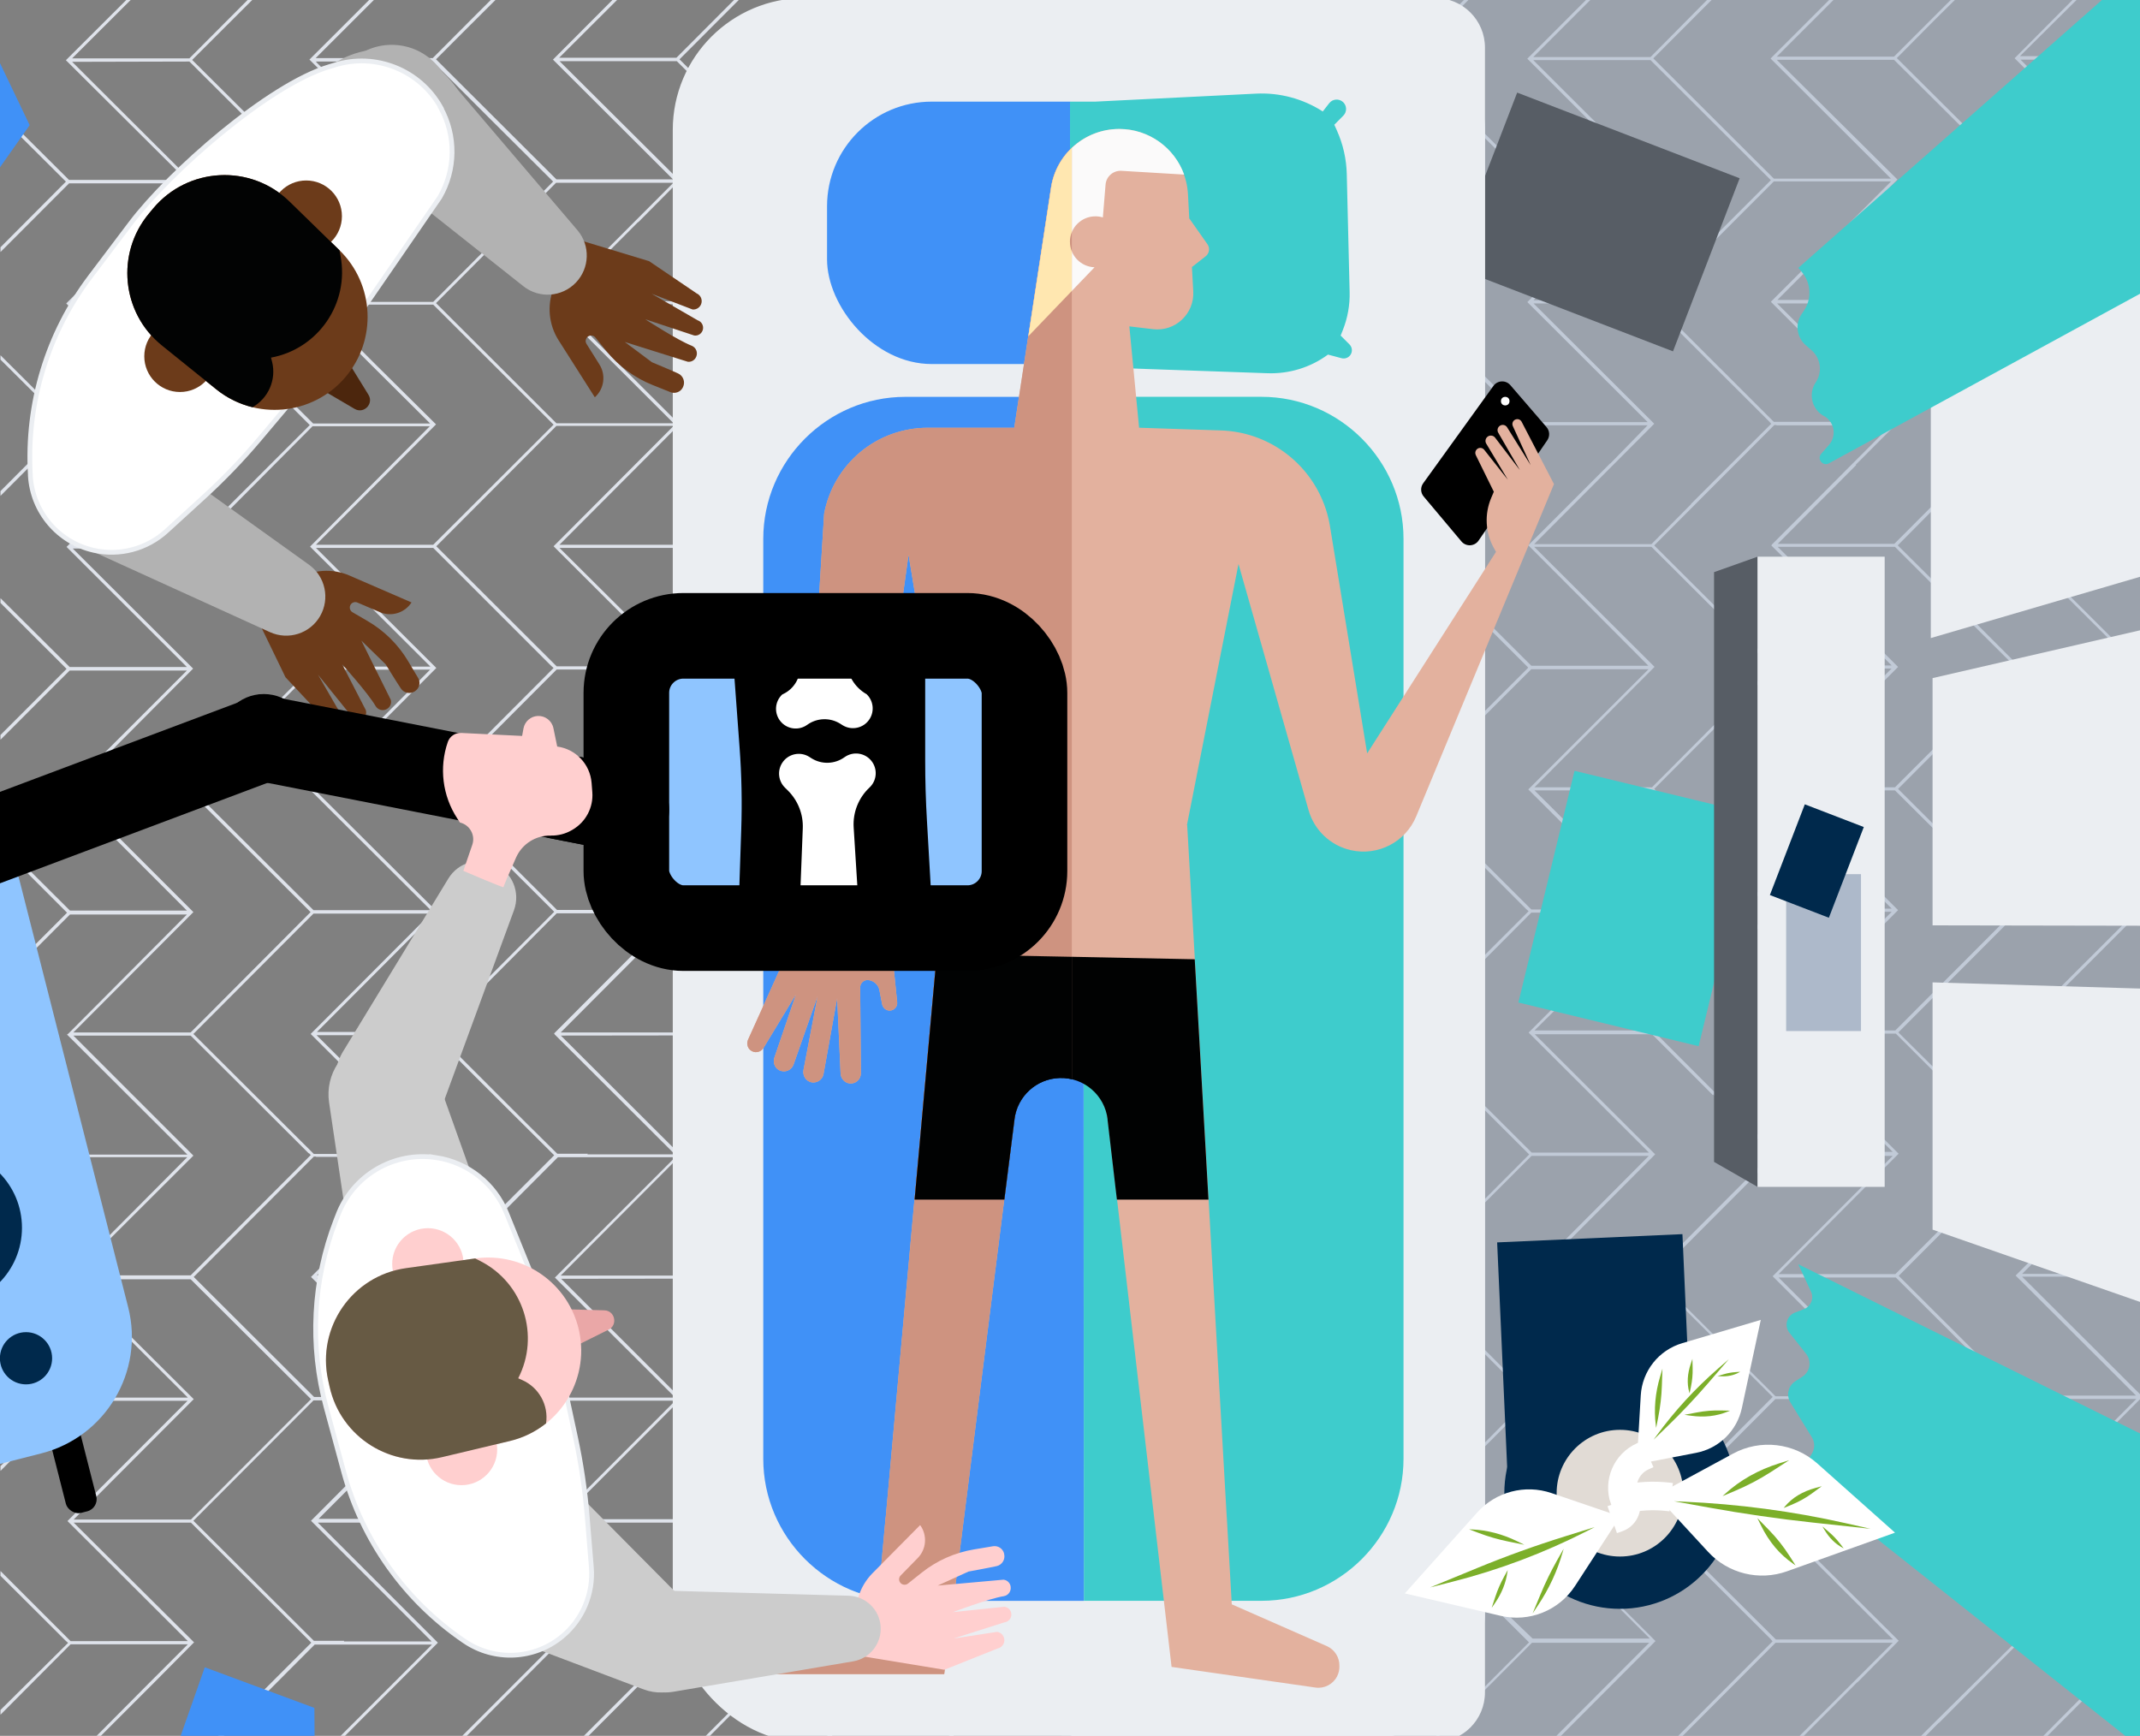
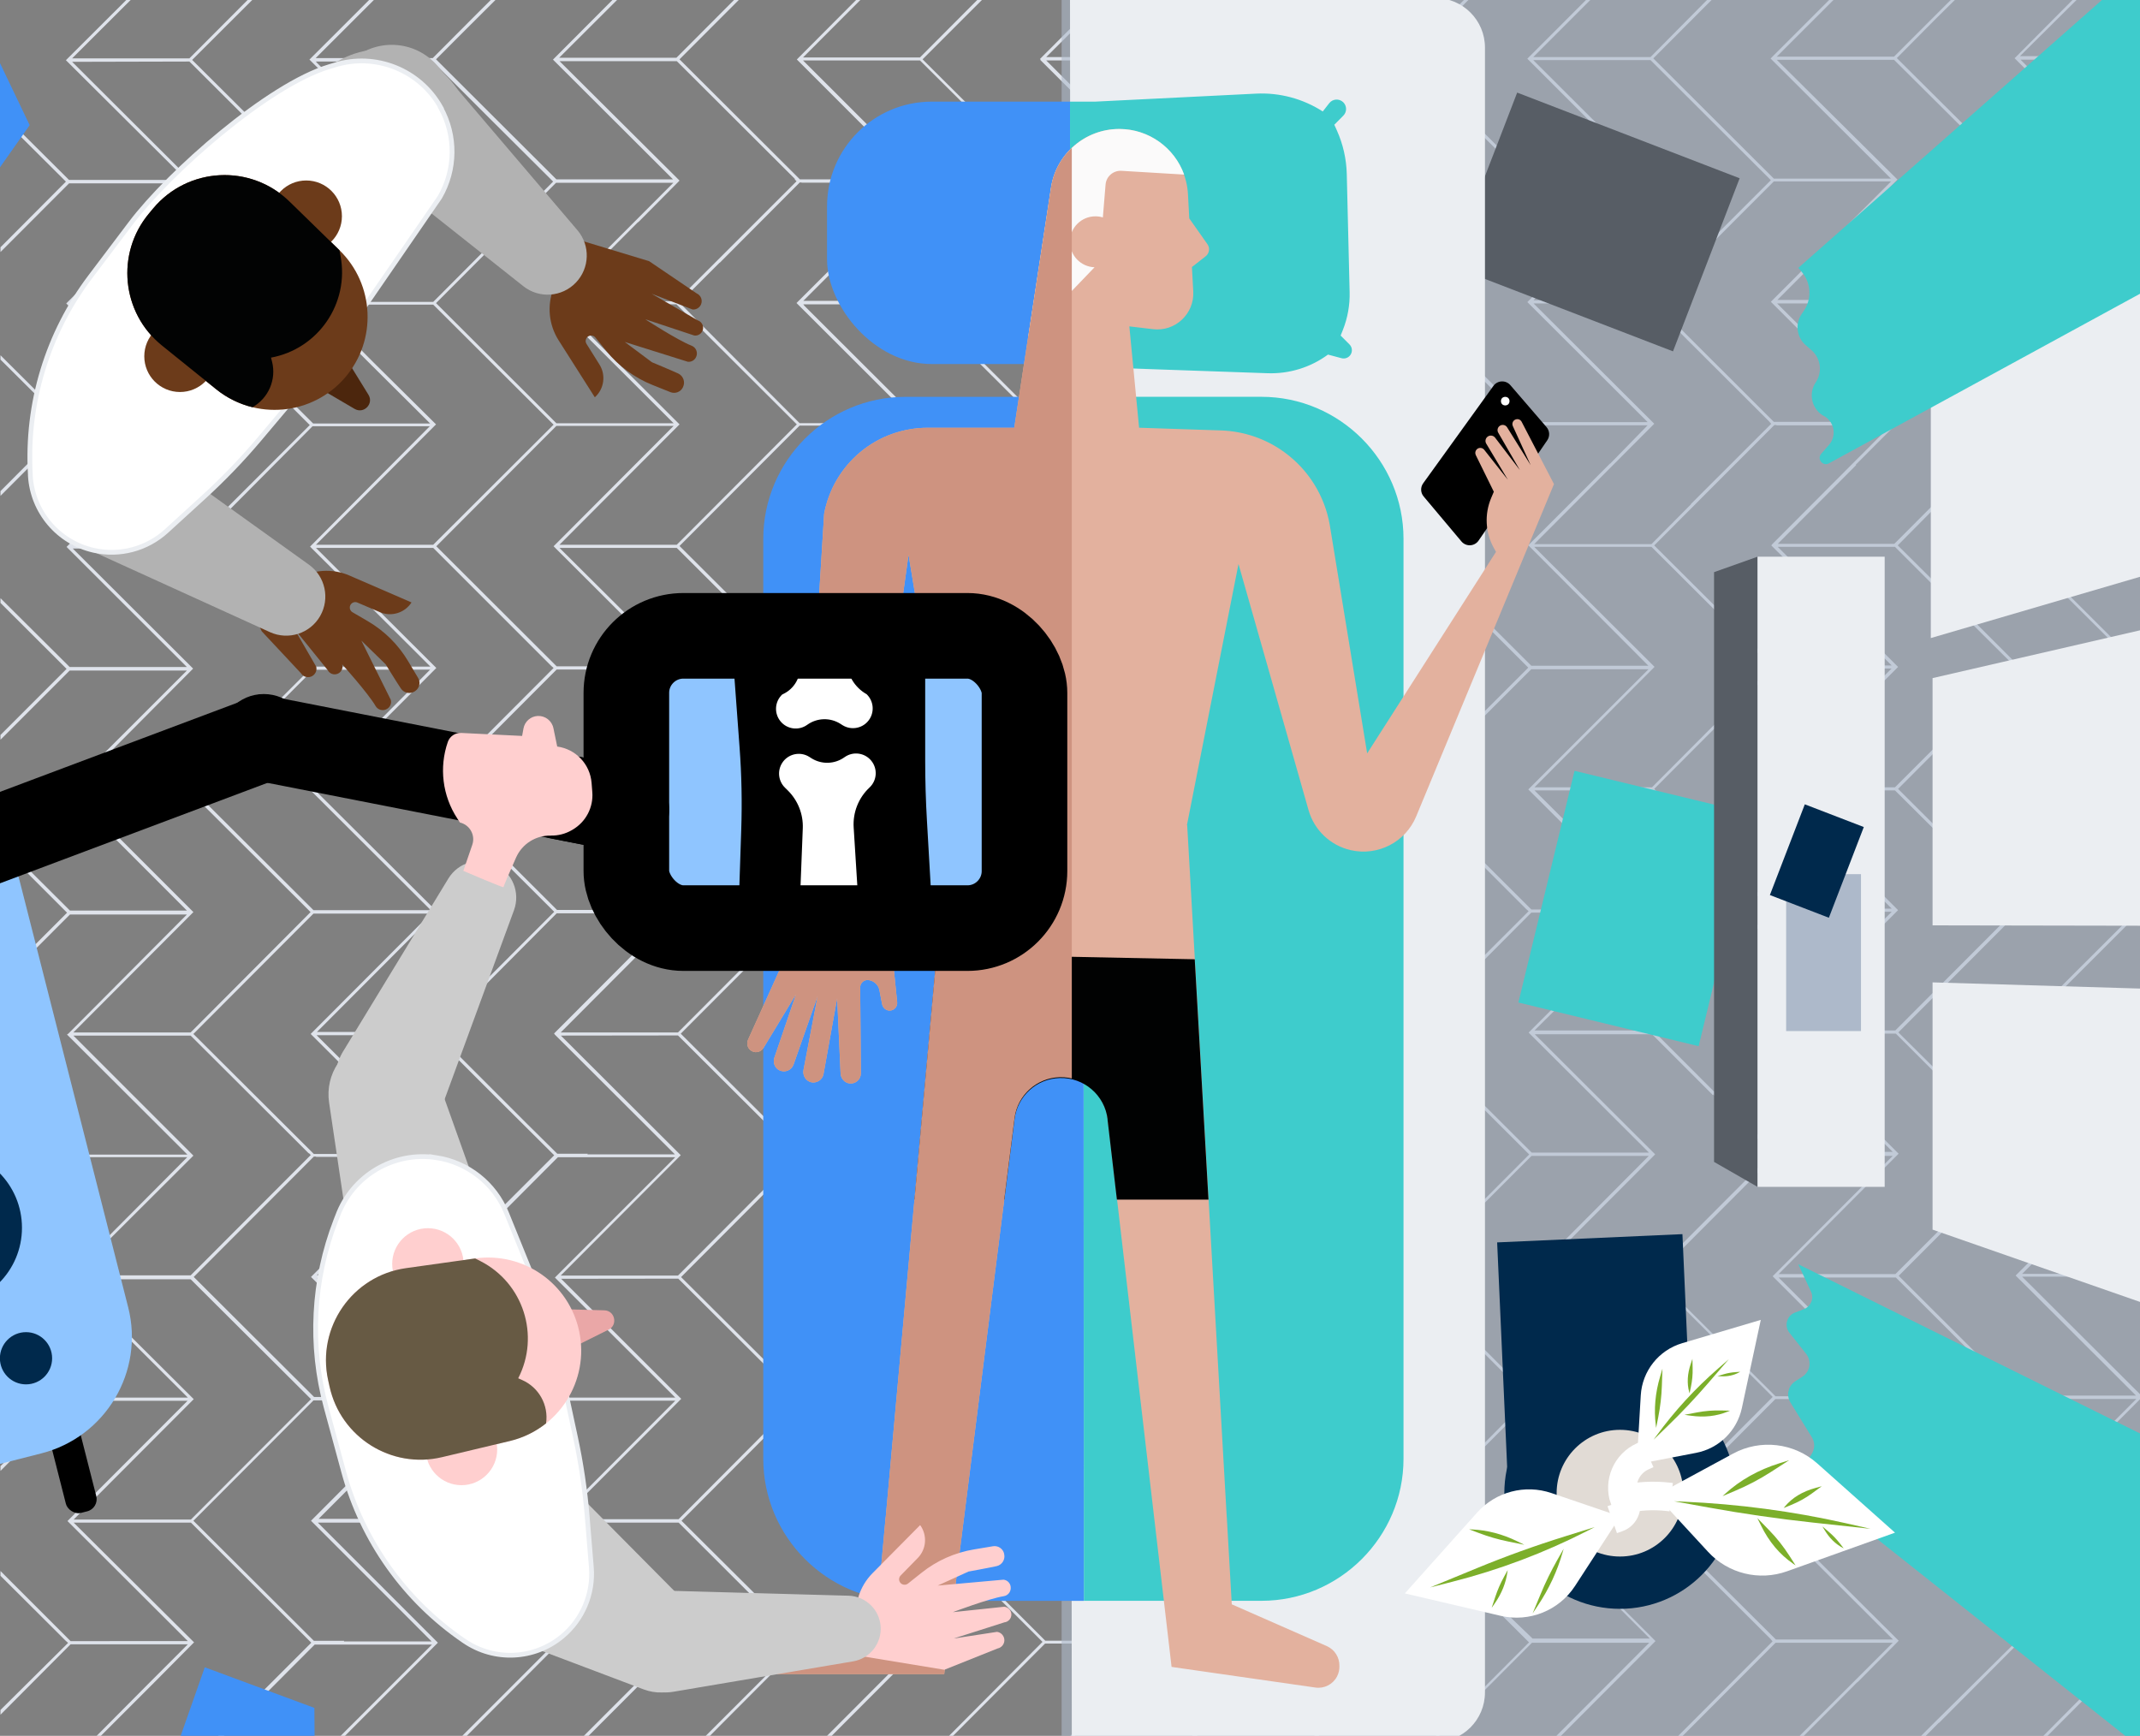
<svg xmlns="http://www.w3.org/2000/svg" viewBox="0 0 450 365">
  <rect x="0" y="0" width="450" height="365" fill="#808080" stroke="none" />
  <defs>
    <clipPath id="clippath">
      <polygon points="406.38 142.59 406.38 192.56 511.37 191.02 511.37 118.4 406.38 142.59" style="fill:none;" />
    </clipPath>
    <clipPath id="clippath-1">
      <polygon points="406.38 206.57 406.38 258.56 511.34 295.14 511.37 209.7 406.38 206.57" style="fill:none;" />
    </clipPath>
    <clipPath id="clippath-2">
      <polygon points="406.01 82.18 406.01 134.17 511.37 103.31 511.34 19.91 406.01 82.18" style="fill:none;" />
    </clipPath>
    <clipPath id="clippath-3">
      <polyline points="225.38 -.54 225.38 357.54 155.25 357.54 155.25 -.54" style="fill:none;" />
    </clipPath>
  </defs>
  <g style="isolation:isolate;">
    <g id="Layer_1">
      <path d="M21.24,397l-.07,.13h18.33l-25.11,25.13,4,4h1l-3.52-3.52h24.61l3.52,3.5h1l-3.91-3.91,25.22-25.33h24.69l-25.28,25.33,3.92,3.91h.91l-3.55-3.52h24.62l3.59,3.58h1l-4-4,25.24-25.3h24.66l-25.24,25.32,4,4h1l-3.65-3.65h24.59l3.66,3.65h1l-4.05-4,25.18-25.32h24.65l-25.25,25.33,4,4h1l-3.72-3.72h24.72l3.72,3.72h1l-4-4,25.15-25.33h24.66l-8,8-17.22,17.22,4.11,4.11h1l-3.78-3.78h24.65l3.79,3.78h1l-4.18-4.18,8.35-8.41,16.75-16.86h6.07l.32-.65h-6.39l-25.3-25.23,25.3-25.32h24.6l-25.24,25.32,13.11,13.11,.33-.65-12.14-12.14h18.2l.33-.65h-18.53l25.25-25.31-25.31-25.25h24.66l12.74,12.78h0l12.53,12.46-25.25,25.31h-6.07l-.32,.65h6.39l25.31,25.18-25.2,25.31h-24.66l25.27-25.31-13.11-13.11-.32,.65,12.13,12.14h-18.2l-.33,.65h18.53l-25.05,25.11-.13,.13,4.17,4.18h1l-3.72-3.65-.13-.13h24.66l3.85,3.84h.91l-4.26-4.17,25.24-25.31h24.66l-25.27,25.18,4.24,4.24h1l-3.91-3.85h24.65l3.92,3.91h1l-4.24-4.24,25.24-25.31h24.66l-25.31,25.18,4.3,4.31h1l-4-3.91h24.62l4,4h.91l-4.3-4.3,25.24-25.31h24.66l-25.24,25.18,4.37,4.3h.91l-4-4h24.65l.39,.4v-1.5l-.39,.39h-24.65l25-25.12v-.37l-25-24.92h0l-.13-.13h24.65l.46,.45v-1.56l-.46,.45h-24.58l25.11-25.17v-.27l-13-13-12.13-12.13h24.59l.52,.52v-1.76l-.52,.52h-24.57l25.18-25.24v-.13l-25.25-25.18h24.66l.59,.58v-1.76l-.59,.59h-24.66l16.57-16.57,8.41-8.48,.27-.26h0l-25.31-25.25h24.65l.66,.66v-1h0v-1l-.66,.65h-24.65l25.24-25.21-25.4-25.18,24.66-.06,.72,.71v-.87l-.06-.06,.06-.07v-1l-.72,.72h-24.66l25.25-25.31-.07-.07h0l-25.29-25.21h24.66l.85,.85v-1l-.2-.2,.2-.19v-.92l-.78,.85h-24.62l25.2-25.34-25.31-25.24h24.66l.85,.85v-1l-.26-.26,.26-.27v-1l-.91,.91h-24.66l25.31-25.31-25.14-25.07-.13-.13h24.66l.91,.92v-1l-.33-.33,.33-.32v-1l-1,1h-24.68l15.92-15.8h-.91l-16,16.11-.13,.13,25.24,25.24h-24.7l-12.79-12.81-12.52-12.46,8.35-8.42,7.89-7.79h-.91l-7.57,7.56-8.35,8.35h-24.66l15.92-15.91h-.91l-16.31,16.3,25.31,25.25h-24.63l-25.34-25.28,16.34-16.37h-1l-15.93,16.1h-24.66l16-16h-.92l-16.32,16.34,25.25,25.24h-24.66l-12.85-12.78v-.07l-12.46-12.39,16.31-16.34h-.91l-7.64,7.6-8.35,8.4h-24.65l16-16h-.91l-16.3,16.34,13.17,13.11-.06,.07,12.07,12.06h-24.56l-25.31-25.24,16.31-16.34h-1l-16,16h-24.62l16.05-16h-1l-16.36,16.4,.13,.13-.06,.07,25.18,25.11h-24.59l-25.35-25.24,16.47-16.47h-1l-16.02,16.08h-24.59l16.04-16.08h-.9l-16.44,16.5,13.11,13.11,12.13,12.1h-24.6l-25.31-25.24,16.44-16.47h-1l-16.09,16.14h-24.66l16.18-16.14h-1l-16.35,16.4h0l-.13,.13,25.24,25.18h-24.52l-25.31-25.24,5.8-5.81,10.7-10.66h-1l-7.87,7.86h0l-8.32,8.35h-24.62L82.62-4h-1l-16.55,16.53,25.31,25.25h-24.66L40.41,12.6,57.05-4h-1L39.83,12.27H15.17L31.48-4h-.92L13.86,12.66l25.31,25.18H14.52L.1,23.49v1l13.76,13.7L.1,52v1l14.42-14.44h24.65L13.93,63.81l25.31,25.24-24.66,.07L.1,74.7v.91l13.37,13.31,.46,.46L.1,103.27v1l14.48-14.5h24.66l-8,8-17.24,17.23,25.3,25.26H14.65L.1,125.78v1l13.9,13.87L.1,154.55v1l14.55-14.55h24.65l-25.24,25.22,13.11,13.11,12.13,12.14H14.71L.1,176.92v1l14,14L.1,205.92v1l14.61-14.62h24.59l-25,25.12h-.07l-.13,.13,25.31,25.24H14.71l-12.78-12.79-1.83-1.87v.87l1.5,1.5,12.52,12.5L.1,257v1l14.61-14.67h24.66l-25.18,25.31,25.31,25.24H14.84L.1,279.27v.91l14.09,14L.1,308.3v1l14.68-14.75h24.66l-25.25,25.29,25.31,25.25H14.84L.1,330.35v1l13.7,13.65,.52,.46L.1,359.57v1l14.74-14.81h24.66l-8,8-17.18,17.29,13.24,13.18h0l12.07,12H15L.1,381.49v1l14.22,14.15L.1,410.84v.92l14.81-14.76h6.33Zm45-.65l-12.91-12.9h0l-12.39-12.33,25.24-25.31h24.66l-25.25,25.24,25.31,25.25-24.66,.05Zm24.27-101.75l-25.11,25.18,13.11,13.11h0l12.26,12.27h-18.46l.07-.14h-6.38l-25.33-25.24,25.25-25.31h6.33l-.07,.13h18.33ZM168.92,64h24.33l.39,.13,11.16,11.09,1.57,1.57h0l12.63,12.59-25.18,25.24-24.2-.06,24.72-25.18-.19-.2-.92-.85h0l-24.18-24.13,.07,.06-.2-.26Zm102.48,0h24.53l24.79,24.73h.06l.53,.52-25.25,25.31h-24.59l25.24-25.31-13.24-13.25v-.07l-12.07-11.93Zm101.05,25.12l-16.9,16.88h.07l-8.35,8.42h-24.66l25.24-25.31-.06-.07h0l-25.31-25.23h24.66l24.86,24.79h0l.45,.52Zm1,.32h24.14l-25.05,25.12h.06l-.13,.13,25.31,25.24h-24.62l-25.31-25.24,25.25-25.31h.52l-.17,.06Zm16.77,8.29l8.71-8.73-13.11-13.12-12.13-12.07h24.59l25.31,25.24-25.25,25.31h-24.52l16.5-16.57-.1-.06ZM66.83,320.17h24.66l24.79,24.83,.46,.46-25.25,25.27h-24.66l25.25-25.31-13.24-13.25h0l-12.01-12Zm25.25-.33l25.24-25.31h24.68l-25.24,25.31,25.31,25.25h-24.68l-25.31-25.25Zm0-51.2l25.24-25.31h24.68l-25.31,25.31,25.31,25.24h-24.68l-12.91-12.88h0l-12.33-12.36Zm25.57-153.43h24.66l25.31,25.25-16.9,16.89-8.35,8.35h-24.66l16.57-16.57,8.42-8.48,.26-.26-25.31-25.18Zm51.34,.07h24.65l24.79,24.78,.46,.46-25.25,25.31h-24.64l25.24-25.31-13.24-13.24h0l-12.01-12Zm51.07,25.57h24.14l-8,8-17.2,17.24,25.31,25.25h-24.7l-25.31-25.25,25.24-25.31,.52,.07h0Zm.13-25.64h24.66l25.31,25.25-16.89,16.89-8.35,8.35h-24.66l16.57-16.57,8.41-8.48,.26-.26-25.31-25.18Zm-77.56,76.84l.39-.39-25.31-25.24h24.66l.13-.07v.2l25.31,25.24-25.24,25.31h-24.66l25.24-25.31-.52,.26Zm25.18,25.31l25.31,25.25h-24.65l-25.32-25.25,25.25-25.31h24.66l-25.25,25.31Zm26.55-25.63l-25.31-25.25h24.66l25.29,25.25-25.22,25.27h-24.66l25.24-25.27Zm-51.79,26l24.79,24.72h0l.45,.46-25.24,25.31h-24.66l25.24-25.31-25.15-25.09h0l-.07-.06,24.64-.03Zm.06,51.14l25.31,25.24-25.24,25.34h-24.7l25.25-25.31-25.25-25.24,24.63-.03Zm.59-.33l25.25-25.31h24.65l-8,8h-.12l-17.22,17.22,25.31,25.24h-24.62l-25.25-25.15Zm26,.33h24.66l12.79,12.78,12.52,12.46-25.24,25.31h-24.6l25.25-25.31-25.38-25.24Zm0-.72l16.51-16.57h.06l8.42-8.48,.26-.26-25.31-25.24h24.66l25.31,25.24-16.9,16.9h-.06l-8.35,8.35-24.6,.06Zm25.18-50.88l25.21-25.27h24.66l-25.27,25.3,13.11,13.11,12.14,12.13h-24.6l-25.25-25.27Zm51.21-25.64l-25.31-25.24h24.66l12.74,12.81,12.53,12.46-25.23,25.34h-24.61l25.22-25.37Zm25.25,.33h24.65l-25.28,25.34,25.31,25.24h-24.66l-25.31-25.24,25.29-25.34Zm26-.39l-25.26-25.09-.13-.13h24.66l24.78,24.79,.53,.46-25.25,25.24h-24.66l25.33-25.27Zm-.15-25.57l25.29-25.28h24.66l-25.29,25.28,25.31,25.24h-24.68l-25.29-25.24Zm-.58-.39h-24.66l25.24-25.32-13.11-13.08-12.2-12.06h24.66l25.31,25.24-25.24,25.22Zm-25.77,.26l-.13,.13,25.31,25.24h-24.66l-12.79-12.78-12.52-12.46,8.35-8.42,16.83-16.83h24.66l-25.05,25.12Zm-102.61,.26l25.31,25.24h-24.66l-25.31-25.24,25.24-25.31h24.67l-25.25,25.31Zm-34.05-17.26l-17.23,17.22,25.32,25.25h-24.66l-25.31-25.25,25.24-25.31h24.66l-8.02,8.09Zm-42.54,16.9h-24.65l25.24-25.31-25.18-25.12-.13-.13h24.66l24.79,24.79,.52,.46-25.25,25.31Zm.07,.71l25.31,25.25-25.24,25.27h-24.66l25.24-25.31-25.31-25.21h24.66Zm25.83,25.57h24.66l-25.25,25.31,.2,.07-.06,.06,25.31,25.25h-18.4l.07-.13h-6.4l-6.59-6.52-18.72-18.73,25.18-25.31Zm1,128.12h24.64l25.3,25.25-16.9,16.89-8.35,8.35h-24.64l16.56-16.57,8.42-8.48,.26-.26-25.29-25.18Zm25.25-.39l25.24-25.31h24.66l-25.25,25.31,13.12,13.11,12.17,12.11h-24.59l-25.35-25.22Zm38.09,12.39l-12.15-12.17h24.66l25.31,25.25-25.22,25.35h-24.69l25.25-25.31-13.16-13.12Zm13.11-12.46l25.25-25.31h24.64l-25.25,25.31,25.31,25.29h-24.66l-25.29-25.29Zm25.25-26l-12.76-12.71-12.52-12.52,8.35-8.35h.06l16.83-16.9h24.6l-25.05,25.12h-.07l-.13,.13,25.31,25.24h-24.62Zm25.9-50.89l-13.12-13.11-12.13-12.13h24.59l25.31,25.24-25.24,25.31h-24.68l25.27-25.31Zm25.24,.33h24.66l-25.25,25.31,25.31,25.24h-24.62l-25.31-25.24,25.21-25.31Zm26-.39l-25.31-25.25h24.66l25.31,25.25-25.24,25.31h-24.72l25.3-25.31Zm-.06-25.58l25.16-25.27h24.66l-8,8-17.22,17.22,25.31,25.24h-24.66l-25.25-25.19Zm42.46-17l8.42-8.48,.26-.26-25.31-25.24h24.66l25.31,25.24-16.9,16.9-8.35,8.35h-24.72l16.63-16.51Zm8.09-34.63h-24.72l25.25-25.32-25.31-25.24h24.66l25.31,25.24-25.19,25.32Zm-8.8-68.11l-17.22,17.22,25.25,25.33h-24.62l-25.31-25.25,25.24-25.31h24.53l-7.89,8.09,.02-.08Zm-68.49,17.37l13.11,13.11,12.2,12.13h-24.59l-25.32-25.24,25.25-25.31h24.66l-25.31,25.31Zm-16.83-8.74l-8.42,8.41h-24.66l25.25-25.31-.13-.13,.06-.06-25.11-25,24.59-.07,25.15,25.08-16.73,17.08Zm-8.94-16.77l-25.44,25.57,25.31,25.25h-24.66l-25.31-25.25,25.25-25.31,24.85-.26-.13-.06,.13,.06Zm-76.45,25.77l12.85,12.85h0l12.27,12.26h-24.67l-.13-.13h0l-25.31-25.24,25.25-25.31h24.86l-25.12,25.57Zm-25.57-.52h-24.66l25.24-25.31-25.31-25.25h24.66l25.31,25.25-25.24,25.31Zm-25.9,.32l25.31,25.25h-24.66l-25.31-25.25,25.25-25.31h24.65l-25.24,25.31Zm-25.31-.32h-24.66l25.25-25.31-13.12-13-12.13-12.18h24.66l25.31,25.24-25.31,25.25Zm-25.77,.26l-.13,.13,25.31,25.24h-24.66l-12.78-12.78-12.53-12.41,8.35-8.42,16.83-16.94h24.66l-25.05,25.18Zm25.12,26l-25.18,25.34,25.31,25.24h-24.66l-25.31-25.24,25.24-25.31,24.6-.03Zm-24.53,51.3h24.66l-25.25,25.31,25.31,25.24h-24.64l-25.33-25.24,25.25-25.31Zm.65,25.57h24.66l12.92,12.92h0l12.39,12.33-16.9,16.89h0l-8.34,8.35h-24.66l16.57-16.57h0l8.41-8.48,.26-.26-25.31-25.18Zm18.43,51.21v.1h6.39l11,10.89,1.7,1.7h0l12.65,12.59-25.25,25.34h-6.26l.06-.13h-18.29l25.12-25.18-13.12-13.11h0l-12.3-12.27,18.3,.07Zm6.59,153h-24.59l25.25-25.31-25.35-25.28h24.66l25.31,25.25-25.28,25.34Zm25.83-25.57l-25.28-25.28,25.25-25.31h24.66l-8,8-17.25,17.26,25.31,25.24-24.69,.09Zm25.38,25.5h-24.56l25.24-25.31-25.37-25.18h24.65l12.79,12.79,12.52,12.46-25.27,25.24Zm25.83-25.57l-12.78-12.78-12.5-12.48,8.35-8.42,16.83-16.89h24.66l-25.05,25.11-.13,.13,25.31,25.25-24.69,.08Zm25.37,25.54h-24.62l25.24-25.31-25.18-25.11-.13-.13h24.69l24.76,24.75,.52,.45-25.28,25.35Zm25.83-25.63l-25.31-25.25,25.24-25.31h24.66l-25.24,25.31,25.31,25.25h-24.66Zm50.55,.26l-16.89,16.89-8.35,8.35h-24.62l16.57-16.57,8.41-8.48,.27-.26-25.25-25.11h24.66l25.2,25.18Zm-25.24-25.9h-24.62l25.25-25.31-25.31-25.22h24.65l25.31,25.24-25.28,25.29Zm50.42-25.64h-24.56l-25.31-25.24,25.24-25.31h.52l-1.63-.78,.46,.45-25.28,25.31h-24.67l25.24-25.32-25-25.05h0l-.13-.13h24.66l24.79,24.73,1.63,.78h24.08l-8,8h0l-17.22,17.22,25.18,25.34Zm.66-25.63h-24.62l16.57-16.57h0l8.41-8.48,.26-.26-25.31-25.25h24.66l25.31,25.3-16.83,17h0l-8.45,8.26Zm13.11,12.85h0l-12.46-12.53,8.35-8.35h0l16.83-16.89h6.06l.33-.65h-6.39l-25.25-25.31,25.25-25.31h24.66l-25.21,25.31,13.11,13.11,.33-.65-12.13-12.14h18.19l.32-.65h-18.51l25.24-25.31-25.31-25.25h24.66l12.78,12.79,.33-.65-12.51-12.53,8.34-8.41,16.83-16.9h6.07l.33-.65h-6.4l-25.32-25.24,25.25-25.31h24.66l-25.25,25.31,13.11,13.1,.33-.65-12.07-12.14h18.2l.33-.65h-18.53l25.25-25.31-25.31-25.25h24.66l12.78,12.79h0l12.53,12.46-25.31,25.31h-6.07l-.33,.65h6.4l25.31,25.18-25.25,25.31h-24.66l25.25-25.31-13.13-13.1-.33,.65,12.13,12.14h-18.2l-.32,.65h18.52l-25.05,25.11-.13,.13,25.38,25.25h-24.7l-12.79-12.79-.33,.65,12.53,12.46-25.25,25.31h-6.06l-.33,.66h6.39l25.31,25.24-25.24,25.31h-24.66l25.25-25.31-13.12-13.11-.32,.65,12.13,12.14h-18.2l-.33,.65h18.53l-25.05,25.11h0l-.13,.13,25.31,25.25h-24.66l-12.95-12.46Zm64.71-12.2h24.66l25.31,25.25-17,16.83h0l-8.35,8.34h-24.65l16.51-16.56h.06l8.42-8.48,.26-.27-25.21-25.11Zm-1.31,25.25l-25.2,25.24h-24.66l25.25-25.31-25.12-25.09h-.06l-.07-.07h24.66l24.79,24.72h0l.41,.51Zm-24.65-25.64l25.24-25.31h24.68l-25.25,25.31,25.31,25.24h-24.63l-25.35-25.24Zm-.07-51.14l25.25-25.31h24.74l-25.24,25.31,25.24,25.24h-24.64l-25.35-25.24Zm50.62,50.75h-24.63l25.25-25.31-25.25-25.18h24.66l25.31,25.24-25.34,25.25Zm-.06-51.21h-24.57l25.24-25.31-25.11-25.12-.13-.13h24.66l24.78,24.79,.46,.46-25.33,25.31Zm-76.35,128.08l-25.31-25.25,25.24-25.31h24.66l-25.24,25.31,25.31,25.25h-24.66Zm25.37,25.57h-24.65l25.24-25.31-25.31-25.25,24.66-.06,25.31,25.24-25.25,25.38Zm25.84-25.57l-25.31-25.24,25.24-25.31h24.64l-8,8h0l-17.22,17.22,25.31,25.25-24.66,.08Zm25.37,25.57h-24.59l25.24-25.31-25.37-25.18h24.66l12.78,12.79,12.53,12.46-25.25,25.24Zm25.38-51h0l-.2,.13,25.31,25.25h-24.66l-12.78-12.79-12.53-12.46,8.35-8.41h.07l16.83-16.9h24.59l-24.98,25.18Zm-.2-51.08l13.11,13.12,12.14,12.13h-24.6l-25.31-25.25,25.25-25.31h24.66l-25.25,25.31Zm17.09-68.49l-17.22,17.23,25.31,25.24h-24.66l-25.24-25.18,25.24-25.29h24.66l-8.09,8Zm-17.22-34l25.31,25.24h-24.66l-25.31-25.14,25.25-25.31h24.66l-25.25,25.21Zm17.15-68.39l-17.21,17.29,25.31,25.24h-24.66l-25.31-25.24,25.24-25.31h24.53l-8,7.95,.1,.07Zm-17.36-34h0l25.36,25.26h-24.69l-12.72-12.72h0l-12.53-12.46,8.35-8.42-.06-.06,16.89-16.9h24.66l-25.26,25.3Zm25.18-76.51l-25.23,25.32,25.31,25.24h-24.66l-25.31-25.24,25.25-25.31h24.64Zm-75.2-25.51h24.66l12.79,12.72,12.52,12.46-25.25,25.31h-24.59l25.25-25.31-25.38-25.18Zm-.62,25.57h24.66l-25.28,25.31,13.11,13.11,12.14,12.14h-24.63l-25.28-25.25,25.28-25.31Zm-50.59-25.51h24.66l25.31,25.25-25.24,25.24h-24.66l25.24-25.24-25.31-25.25Zm24,25.58l-25.24,25.31,.07,.06h0l25.24,25.18h-24.59l-25.24-25.18,8.35-8.35-.13-.06,16.89-17,24.65,.04Zm-50-.33h0l-25.2-25.31h18.26l-.06,.06h6.39l25.31,25.25-25.25,25.31h-6.13l.07-.13h-18.33l16.44-16.44-.07-.06,8.61-8.68h-.04Zm-25.83,.46h.52l-.32-.13h5.87l-.07,.06h18.46l-25.04,25.18,.13,.13h0l25.31,25.25-24.73-.13-25.21-25.12,25.08-25.24Zm-25.34-.37h0l-25.24-25.27h24.66l25,25-.2-.06,.39,.39-25.13,25.23h-24.46l25.11-25.18-.13-.11Zm-25.83,.46h24.4l-25.05,25.09,.13,.13-.07,.06,25.12,25.12h-24.59l-25.18-25.12,25.24-25.28Zm-38.41-13.6l-12.14-12.13h24.59l12.92,12.85v.07l12.39,12.35-25.25,25.29h-24.59l25.25-25.29-13.17-13.14Zm-12.34,13.57h24.14l-8,8.09h-.06l-17.25,17.22,25.31,25.26h-24.66l-25.25-25.32,8.42-8.42h.06l16.83-16.89,.46,.06ZM117.66,12.86h24.66l24.92,24.85-.2-.06,.46,.46-25.26,25.24h-24.66l16.57-16.63h.07l8.41-8.48,.26-.27-25.23-25.11Zm12,25.57h11.94l-25.26,25.31,25.31,25.26h-24.65l-25.31-25.26,25.24-25.31h12.73ZM66.44,13l.13,.07-.13-.13h24.56l12.79,12.78,12.52,12.46-25.21,25.3h-24.59l25.24-25.31-25.31-25.17Zm-.72,25.5h24.66l-25.24,25.31,13.11,13.11,12.2,12.13h-24.6l-25.37-25.24,25.24-25.31Zm-25.24-.26L15.17,13l24.66-.06,25.31,25.23-25.25,25.31H15.23l25.25-25.24Zm-8.68,59.88l8.42-8.48,.26-.26-25.31-25.25h24.66l25.31,25.25-16.9,16.89-8.35,8.35H15.23l16.57-16.5Zm8.81,42.47l-25.31-25.25h24.7l12.78,12.79,12.53,12.46-25.31,25.31H15.43l25.18-25.31Zm.06,51.2l-13.11-13.11-12.13-12.13h24.57l25.31,25.24-25.22,25.31H15.43l25.24-25.31Zm0,51.21l-25.11-25.11h0l-.13-.13h24.66l24.79,24.72,1.63,.78h24.13l-8,8h0l-17.24,17.25,25.31,25.24h-24.66l-25.31-25.24,25.26-25.31h.53l-1.63-.79,.45,.46-25.26,25.31H15.43l25.24-25.18Zm.07,51.21l-25.31-25.21h24.66l25.31,25.21-25.25,25.31H15.49l25.25-25.31Zm-8.61,59.88l8.41-8.48,.27-.26-25.32-25.18h24.66l25.31,25.25-16.89,16.89-8.35,8.35H15.56l16.57-16.57Zm8.74,42.47h0l-25.31-25.25h18.44l6.32,.13h0l25.31,25.25-25.22,25.24h-6.26l.07-.13H15.89l25.11-25.18-.13-.06Z" style="fill:#dfe3eb;" />
      <rect x="223.24" y="-4" width="226.76" height="374.33" style="fill:#adb9ca; mix-blend-mode:color; opacity:.6;" />
      <g>
        <g id="WallRight">
          <path d="M586.26,381.27v-12.38l-208.12-103.05,2.68,5.76c.66,1.42-.01,3.1-1.47,3.67l-1.94,.75c-1.7,.66-2.27,2.78-1.14,4.21l3.53,4.46c1.2,1.52,.84,3.74-.79,4.79l-1.5,.97c-1.5,.97-1.95,2.95-1.01,4.47l4.5,7.31c.64,1.04,.65,2.35,.02,3.4l-2.89,4.82,89.3,70.84" style="fill:#3ecccc;" />
          <g>
            <polygon points="406.38 142.59 406.38 194.58 511.37 194.77 511.37 118.4 406.38 142.59" style="fill:#ebeef2;" />
            <polygon points="406.38 206.57 406.38 258.56 511.34 295.14 511.37 209.7 406.38 206.57" style="fill:#ebeef2;" />
            <polygon points="406.01 82.18 406.01 134.17 511.37 103.31 511.34 19.91 406.01 82.18" style="fill:#ebeef2;" />
          </g>
          <path d="M378.15,56.33l.72,.84c1.99,2.33,2.16,5.71,.41,8.24l-.4,.58c-1.48,2.14-1.07,5.06,.96,6.7l1.1,.96c1.9,1.67,2.31,4.48,.96,6.62l-.16,.25c-1.59,2.51-.61,5.85,2.08,7.11h0c1.99,1.33,2.36,4.11,.78,5.92l-1.63,1.87c-.96,1.1,.33,2.71,1.61,2.01L586.27-12.51v-11.99h-116.51l-91.61,80.83Z" style="fill:#3ecccc;" />
          <g style="clip-path:url(#clippath);">
            <polygon points="419.5 143.58 419.5 193.36 531.65 193.59 531.65 118.08 419.5 143.58" style="fill:none;" />
          </g>
          <g style="clip-path:url(#clippath-1);">
            <polygon points="419.63 206.57 419.63 258.56 531.75 296.04 531.78 210.6 419.63 206.57" style="fill:none;" />
          </g>
          <g style="clip-path:url(#clippath-2);">
            <polygon points="419.26 82.18 419.26 134.17 531.78 104.21 531.75 20.82 419.26 82.18" style="fill:none;" />
          </g>
        </g>
        <g id="Magazines">
          <rect x="315.91" y="21.61" width="39" height="50.13" transform="translate(171.33 342.91) rotate(-68.94)" style="fill:#575d65;" />
          <rect x="324.66" y="165.95" width="39" height="50.13" transform="translate(54.64 -75.65) rotate(13.62)" style="fill:#3ecccc;" />
          <rect x="315.91" y="260.37" width="39" height="50.13" transform="translate(-12.36 15.19) rotate(-2.55)" style="fill:#00294c;" />
        </g>
        <g id="Bed">
-           <rect x="141.47" y="-.42" width="170.79" height="366.71" rx="27.75" ry="27.75" style="fill:#ebeef2;" />
          <rect x="173.91" y="21.37" width="107.99" height="55.18" rx="22.02" ry="22.02" style="fill:#4091f7;" />
          <path d="M225-.42h76.83c5.76,0,10.43,4.67,10.43,10.43V355.87c0,5.76-4.67,10.43-10.43,10.43h-76.45" style="fill:#ebeef2;" />
          <path d="M225,21.37h5.32l33.8-1.68c4.95-.25,9.86,1.06,14.03,3.75h0l1.36-1.74c.72-.93,2.09-1.02,2.94-.21h0c.79,.77,.81,2.04,.03,2.82l-1.9,1.92,.55,1.22c1.29,2.88,1.99,5.98,2.07,9.13l.6,24.84c.07,2.73-.42,5.45-1.43,7.99l-.46,1.15,1.86,1.86c.57,.57,.67,1.46,.24,2.15h0c-.4,.64-1.18,.95-1.91,.75l-2.85-.76h0c-3.67,2.7-8.14,4.08-12.7,3.92l-33.22-1.16-8.32-.14" style="fill:#3ecccc;" />
          <path d="M227.82,83.44h37.45c16.42,0,29.86,13.44,29.86,29.86v193.45c0,16.42-13.44,29.86-29.86,29.86h-37.36" style="fill:#3ecccc;" />
          <path d="M227.9,336.62h-37.54c-16.42,0-29.86-13.44-29.86-29.86V113.31c0-16.42,13.44-29.86,29.86-29.86h37.45" style="fill:#4091f7;" />
          <polyline points="225.38 -.54 225.38 357.54 155.25 357.54 155.25 -.54" style="fill:none;" />
        </g>
        <g id="Plant">
          <circle cx="340.65" cy="313.98" r="18.82" style="fill:#e1dbd5; stroke:#00294c; stroke-miterlimit:10; stroke-width:11px;" />
          <path d="M370.26,277.54l-16.53,4.9c-4.93,1.46-8.41,5.85-8.71,10.98l-.85,14.48,12.48-2.4c4.81-.92,8.6-4.63,9.63-9.42l3.98-18.55Z" style="fill:#fff;" />
          <path d="M295.4,335.05l20.17,4.72c6.01,1.41,12.26-1.11,15.63-6.28l9.5-14.61-14.45-4.92c-5.57-1.9-11.73-.28-15.65,4.11l-15.19,16.99Z" style="fill:#fff;" />
          <path d="M398.49,322.29l-16.36-14.57c-4.88-4.34-11.96-5.17-17.7-2.06l-16.21,8.78,10.95,11.87c4.22,4.58,10.76,6.19,16.62,4.09l22.7-8.12Z" style="fill:#fff;" />
          <path d="M352.04,315.68l2.03,.09c11.46,.49,22.85,2.01,33.94,4.5l5.31,1.2-12.03-1.3c-7.39-.8-14.74-1.86-22.03-3.18l-7.23-1.31Z" style="fill:#7caf2a;" />
          <path d="M335.34,321.11l-1.6,.82c-9.01,4.6-18.51,8.18-28.32,10.67l-4.7,1.2,9.88-4.07c6.07-2.5,12.25-4.73,18.52-6.68l6.22-1.94Z" style="fill:#7caf2a;" />
          <path d="M328.81,325.65l-.2,.7c-1.12,3.96-2.87,7.73-5.21,11.23l-1.12,1.68,1.67-4.03c1.02-2.48,2.21-4.89,3.54-7.25l1.33-2.34Z" style="fill:#7caf2a;" />
          <path d="M317.04,330.15l-.06,.4c-.31,2.28-1.19,4.48-2.62,6.55l-.69,.99,.77-2.34c.47-1.44,1.09-2.85,1.85-4.23l.75-1.37Z" style="fill:#7caf2a;" />
          <path d="M308.89,321.58l.58,.02c3.25,.14,6.47,.98,9.58,2.5l1.49,.73-3.4-.69c-2.09-.42-4.16-1.02-6.21-1.8l-2.03-.77Z" style="fill:#7caf2a;" />
          <path d="M362.21,314.61l.56-.51c3.16-2.87,6.97-5.02,11.35-6.39l2.1-.66-3.83,2.47c-2.35,1.52-4.87,2.84-7.54,3.97l-2.65,1.12Z" style="fill:#7caf2a;" />
          <path d="M375.06,317.11l.27-.33c1.53-1.84,3.68-3.15,6.43-3.9l1.32-.36-2.09,1.53c-1.29,.94-2.73,1.74-4.33,2.4l-1.59,.65Z" style="fill:#7caf2a;" />
          <path d="M377.54,329.14l-.49-.34c-2.79-1.91-5.05-4.58-6.72-7.97l-.8-1.62,2.53,2.6c1.56,1.6,2.97,3.39,4.24,5.37l1.26,1.96Z" style="fill:#7caf2a;" />
          <path d="M387.69,325.58l-.26-.14c-1.49-.8-2.75-2.04-3.74-3.68l-.48-.79,1.39,1.18c.85,.72,1.64,1.56,2.37,2.5l.72,.93Z" style="fill:#7caf2a;" />
          <path d="M348.25,300.26l-.07-.59c-.42-3.32-.12-6.75,.91-10.21l.49-1.66-.12,3.58c-.07,2.2-.33,4.42-.77,6.66l-.44,2.22Z" style="fill:#7caf2a;" />
          <path d="M355.28,292.98l-.09-.32c-.48-1.8-.37-3.78,.35-5.9l.34-1.02,.05,2.04c.03,1.25-.09,2.55-.37,3.88l-.28,1.32Z" style="fill:#7caf2a;" />
          <path d="M363.77,296.64l-.42,.17c-2.37,.98-4.99,1.28-7.8,.88l-1.35-.19,2.69-.51c1.65-.31,3.36-.45,5.13-.4l1.75,.04Z" style="fill:#7caf2a;" />
          <path d="M365.91,288.47l-.2,.11c-1.13,.62-2.43,.9-3.87,.82l-.69-.04,1.32-.39c.81-.24,1.66-.39,2.55-.45l.88-.06Z" style="fill:#7caf2a;" />
          <path d="M347.71,302.74l.67-.91c3.75-5.14,8.07-9.84,12.86-14.02l2.3-2-4.39,5.08c-2.7,3.12-5.53,6.13-8.5,9l-2.94,2.85Z" style="fill:#7caf2a;" />
          <g>
            <path d="M339.02,319.55l1.11-.39c1.61-.56,2.3-2.47,1.41-3.93h0" style="fill:none; stroke:#fff; stroke-miterlimit:10; stroke-width:6px;" />
            <path d="M346.46,305.77l-1.02,.46c-3.43,1.54-5.11,5.44-3.89,9h0c3.01-.67,6.12-.83,9.19-.49l.68,.08" style="fill:none; stroke:#fff; stroke-miterlimit:10; stroke-width:6px;" />
          </g>
        </g>
        <g id="Shelf">
          <polygon points="360.43 120.31 360.43 244.32 369.58 249.57 369.58 117.06 360.43 120.31" style="fill:#575d65;" />
          <rect x="369.58" y="117.06" width="26.73" height="132.51" style="fill:#ebeef2;" />
          <rect x="375.59" y="183.81" width="15.74" height="33" style="fill:#adb9ca;" />
          <rect x="375.41" y="170.83" width="13.29" height="20.44" transform="translate(90.57 -125.19) rotate(21.06)" style="fill:#00294c;" />
        </g>
        <g id="Doctor1">
-           <path d="M62.58,121.67h0c3.3-1.92,7.31-2.17,10.83-.68l13.12,5.69h0c-1.42,2.21-4.23,3.07-6.65,2.04l-4.66-1.99c-.57-.29-1.27-.05-1.55,.52h0c-.26,.54-.06,1.19,.45,1.49l3.19,1.86c3.52,2.05,6.45,4.96,8.53,8.46l2.08,3.49c.56,.94,.29,2.15-.61,2.76l-.04,.03c-.98,.67-2.31,.42-2.97-.56-.82-1.21-3.21-5.1-3.21-5.1l-5.1-4.97,6.18,12.44c.2,.72-.1,1.49-.74,1.89l-.03,.02c-.84,.52-1.94,.25-2.43-.61-1.58-2.72-7.02-8.76-7.02-8.76l4.98,9.65c.25,.83-.19,1.71-1.01,2.01h0c-.78,.29-1.65-.05-2.03-.79l-7.03-8.7,4.62,7.99c.21,.87-.26,1.77-1.11,2.08h0c-.78,.29-1.66,0-2.1-.71l-8.24-8.81-8.05-16.62" style="fill:#6c3b1a;" />
+           <path d="M62.58,121.67h0c3.3-1.92,7.31-2.17,10.83-.68l13.12,5.69h0c-1.42,2.21-4.23,3.07-6.65,2.04l-4.66-1.99c-.57-.29-1.27-.05-1.55,.52h0c-.26,.54-.06,1.19,.45,1.49l3.19,1.86c3.52,2.05,6.45,4.96,8.53,8.46l2.08,3.49c.56,.94,.29,2.15-.61,2.76l-.04,.03c-.98,.67-2.31,.42-2.97-.56-.82-1.21-3.21-5.1-3.21-5.1l-5.1-4.97,6.18,12.44c.2,.72-.1,1.49-.74,1.89l-.03,.02c-.84,.52-1.94,.25-2.43-.61-1.58-2.72-7.02-8.76-7.02-8.76c.25,.83-.19,1.71-1.01,2.01h0c-.78,.29-1.65-.05-2.03-.79l-7.03-8.7,4.62,7.99c.21,.87-.26,1.77-1.11,2.08h0c-.78,.29-1.66,0-2.1-.71l-8.24-8.81-8.05-16.62" style="fill:#6c3b1a;" />
          <path d="M116.39,60.67h0c-1.38,3.56-1,7.56,1.02,10.8l7.67,12.07h0c1.96-1.75,2.37-4.66,.98-6.88l-2.69-4.29c-.37-.52-.25-1.24,.28-1.61h0c.49-.34,1.17-.25,1.55,.22l2.33,2.86c2.57,3.15,5.9,5.6,9.68,7.11l3.77,1.51c1.01,.4,2.17-.05,2.63-1.03l.02-.05c.51-1.07,.05-2.34-1.01-2.84-1.32-.62-5.53-2.37-5.53-2.37l-5.7-4.26,13.25,4.16c.75,.08,1.46-.34,1.75-1.03l.02-.04c.38-.91-.06-1.95-.98-2.31-2.94-1.14-9.75-5.56-9.75-5.56l10.31,3.42c.86,.12,1.66-.46,1.83-1.31h0c.16-.82-.31-1.62-1.1-1.88l-9.69-5.59,8.61,3.31c.9,.07,1.71-.54,1.88-1.42h0c.16-.82-.27-1.63-1.03-1.97l-9.99-6.77-17.67-5.36" style="fill:#6c3b1a;" />
          <path d="M69.28,14.01l-15.91,11.74c-8.16,6.02-9.24,17.82-2.3,25.23h0c6.82,7.28,18.42,7.12,25.04-.34l23.42-26.4-3.03-4.93c-5.78-9.39-18.35-11.83-27.22-5.29Z" style="fill:#b2b2b2;" />
          <path d="M92.02,13.89l29.4,34.51c2.74,3.22,2.6,7.98-.33,11.03h0c-2.94,3.06-7.72,3.39-11.04,.75l-35.54-28.15c-5.96-4.72-6.45-13.58-1.05-18.93h0c5.24-5.19,13.78-4.83,18.56,.78Z" style="fill:#b2b2b2;" />
          <path d="M28.14,92.33l36.84,26.42c3.43,2.46,4.44,7.12,2.34,10.79h0c-2.11,3.68-6.68,5.14-10.54,3.39L15.51,114.15c-6.92-3.15-9.53-11.63-5.57-18.12h0c3.83-6.3,12.21-8,18.2-3.7Z" style="fill:#b2b2b2;" />
          <path d="M92.68,22.66h0c3.25,5.87,3.17,13.02-.2,18.82l-21.94,31.87-15.94,18.92c-3.65,4.33-7.57,8.41-11.75,12.23l-7.84,7.16c-4.13,3.77-9.84,5.29-15.3,4.06h0c-7.45-1.68-12.89-8.09-13.33-15.71v-.22c-.88-14.92,3.6-29.66,12.6-41.58l8.53-11.29c8.09-10.71,28.92-29.09,41.79-32.92l1.03-.31c8.64-2.71,17.99,1.03,22.38,8.95Z" style="fill:#fff; stroke:#ebeef2; stroke-miterlimit:10;" />
          <circle cx="64.39" cy="45.46" r="7.51" style="fill:#6c3b1a;" />
          <circle cx="37.85" cy="74.92" r="7.51" style="fill:#6c3b1a;" />
          <path d="M69.78,70.52l7.7,12.49c1.17,1.9-.98,4.1-2.91,2.97l-11.31-6.63,6.52-8.84Z" style="fill:#4c260d;" />
          <path d="M60.88,42.37l10.51,10.25c7.38,7.19,7.91,18.87,1.23,26.7h0c-6.87,8.06-18.91,9.18-27.16,2.53l-11.4-9.19c-8.52-6.87-9.74-19.38-2.73-27.77l.88-1.06c7.31-8.74,20.5-9.41,28.66-1.46Z" style="fill:#6c3b1a;" />
          <path d="M53.1,85.63c-2.71-.66-5.33-1.91-7.64-3.78l-11.4-9.19c-8.52-6.87-9.74-19.38-2.73-27.77l.88-1.06c7.31-8.74,20.5-9.41,28.66-1.46l10.51,10.25,.23,1.22c1.88,9.94-4.67,19.52-14.62,21.36h0l.22,.86c.94,3.75-.75,7.67-4.12,9.57h0Z" style="fill:#020303;" />
        </g>
        <g id="Table">
          <rect x="11.28" y="293.11" width="6.59" height="25.24" rx="2.63" ry="2.63" transform="translate(-74.95 13.04) rotate(-14.28)" />
          <rect x="-46.84" y="166.32" width="63.35" height="143.08" rx="25.28" ry="25.28" transform="translate(-59.13 3.61) rotate(-14.28)" style="fill:#8fc5ff;" />
          <circle cx="-11.79" cy="258.17" r="16.41" style="fill:#00294c;" />
          <circle cx="5.47" cy="285.61" r="5.49" style="fill:#00294c;" />
        </g>
        <g id="Person">
          <path d="M317.6,80.99l7.61,8.83c.67,.78,.73,1.91,.15,2.76l-14.44,21.09c-.85,1.24-2.64,1.33-3.61,.18l-7.94-9.45c-.67-.79-.71-1.94-.1-2.78l14.77-20.48c.86-1.19,2.6-1.26,3.56-.15Z" />
          <path d="M287.49,158.43l-7.86-48.01c-.53-3.08-1.66-6-3.28-8.6-1.62-2.61-3.75-4.9-6.28-6.74-3.88-2.82-8.51-4.41-13.31-4.57l-17.23-.57-2.05-21.31,4.99,.59c4.67,.55,8.7-3.24,8.45-7.93l-.28-5.14,2.8-2.19c.85-.59,1.06-1.76,.46-2.61l-3.76-5.34s-.04-.05-.06-.07l-.27-5.09c-.21-3.84-1.9-7.28-4.51-9.74-2.6-2.47-6.12-3.98-9.97-3.98-7.16,0-13.25,5.23-14.33,12.3l-7.72,50.52h-18.21c-2.59,0-5.14,.46-7.54,1.32-2.4,.87-4.65,2.15-6.64,3.81-3.96,3.31-6.65,7.89-7.59,12.96l-5.37,87.07h0l-10.62,23.49c-.34,.74-.18,1.64,.43,2.18,.88,.78,2.22,.55,2.81-.42l6.84-11.3-4.55,13.33c-.35,1.02,.07,2.18,1.03,2.66,1.17,.59,2.57,.01,3-1.2l5.07-14.42-2.98,15.56c-.22,1.17,.5,2.36,1.67,2.59s2.33-.55,2.54-1.73l2.87-15.96,.72,15.83c.05,1.06,.84,1.98,1.9,2.1,1.29,.14,2.38-.88,2.37-2.14l-.15-18.05c0-.85,.68-1.55,1.54-1.55h0c1.15,0,2.27,.92,2.49,2.05l.58,3.01c.15,.79,.84,1.4,1.65,1.36,.93-.04,1.61-.85,1.52-1.76l-.96-9.41c-.22-2.14-1.72-3.93-3.8-4.51l-3.87-1.08,11.02-79.1,8.76,53.06h-.05l-13.51,149.33h-.02l-1.63,17.98-21.93,9.5c-1.09,.47-1.71,1.56-1.64,2.67,0,.04,0,.08,0,.11,0,.45,.11,.91,.35,1.33,.49,.89,1.47,1.4,2.49,1.4h34.68l14.79-116.9c.3-2.4,1.46-4.52,3.15-6.05,1.68-1.53,3.9-2.48,6.32-2.56,5.13-.16,9.52,3.64,10.1,8.73l13.45,115.27,30.24,4.34c1.85,.27,3.67-.66,4.54-2.31,.38-.72,.54-1.5,.51-2.26,.03-1.72-.95-3.39-2.64-4.14l-19.99-8.79-1.05-18.34h-.01l-8.32-145.51h-.05l10.84-54.9,14.73,51.75c1.2,4.22,4.61,7.45,8.88,8.42h0c5.7,1.3,11.52-1.7,13.76-7.11l28.97-69.87-6.8-13.1c-.24-.46-.77-.67-1.26-.49h0c-.57,.2-.84,.85-.59,1.4l3.75,8.21-4.95-7.95c-.33-.53-1.03-.67-1.54-.32h0c-.47,.32-.62,.95-.33,1.45l4.54,7.85-5.2-6.81c-.42-.55-1.24-.59-1.72-.08h0c-.34,.37-.4,.91-.14,1.34l4.55,7.6-4.98-6.31c-.39-.49-1.12-.54-1.57-.09h0c-.32,.32-.4,.8-.2,1.21l3.79,7.7-.55,1.3c-1.45,3.42-1.24,7.32,.57,10.56l.44,.78-27.09,42.37Z" style="fill:#e3b19e;" />
          <path d="M232.91,235.41c-.58-5.1-4.97-8.89-10.1-8.73h0c-4.84,.15-8.86,3.8-9.47,8.61l-2.15,16.96h-18.87l4.67-51.62,54.24,1.08,2.89,50.54h-19.26l-1.97-16.84Z" style="fill:#010202;" />
          <circle cx="316.52" cy="84.35" r=".9" style="fill:#fff;" />
          <path d="M224.99,50.85c0,2.9,2.3,5.25,5.17,5.35l-13.91,14.49,4.78-31.26c1.08-7.08,7.17-12.31,14.33-12.31h0c6.26,0,11.63,3.98,13.64,9.59l-13.18-.79c-1.71-.1-3.2,1.18-3.34,2.89l-.57,6.91c-.5-.15-1.02-.23-1.57-.23-2.96,0-5.36,2.4-5.36,5.36Z" style="fill:#fbfafa;" />
          <g style="clip-path:url(#clippath-3);">
            <path d="M287.49,158.43l-7.86-48.01c-.53-3.08-1.66-6-3.28-8.6-1.62-2.61-3.75-4.9-6.28-6.74-3.88-2.82-8.51-4.41-13.31-4.57l-17.23-.57-2.05-21.31,4.99,.59c4.67,.55,8.7-3.24,8.45-7.93l-.28-5.14,2.8-2.19c.85-.59,1.06-1.76,.46-2.61l-3.76-5.34s-.04-.05-.06-.07l-.27-5.09c-.21-3.84-1.9-7.28-4.51-9.74-2.6-2.47-6.12-3.98-9.97-3.98-7.16,0-13.25,5.23-14.33,12.3l-7.72,50.52h-18.21c-2.59,0-5.14,.46-7.54,1.32-2.4,.87-4.65,2.15-6.64,3.81-3.96,3.31-6.65,7.89-7.59,12.96l-5.37,87.07h0l-10.62,23.49c-.34,.74-.18,1.64,.43,2.18,.88,.78,2.22,.55,2.81-.42l6.84-11.3-4.55,13.33c-.35,1.02,.07,2.18,1.03,2.66,1.17,.59,2.57,.01,3-1.2l5.07-14.42-2.98,15.56c-.22,1.17,.5,2.36,1.67,2.59s2.33-.55,2.54-1.73l2.87-15.96,.72,15.83c.05,1.06,.84,1.98,1.9,2.1,1.29,.14,2.38-.88,2.37-2.14l-.15-18.05c0-.85,.68-1.55,1.54-1.55h0c1.15,0,2.27,.92,2.49,2.05l.58,3.01c.15,.79,.84,1.4,1.65,1.36,.93-.04,1.61-.85,1.52-1.76l-.96-9.41c-.22-2.14-1.72-3.93-3.8-4.51l-3.87-1.08,11.02-79.1,8.76,53.06h-.05l-13.51,149.33h-.02l-1.63,17.98-21.93,9.5c-1.09,.47-1.71,1.56-1.64,2.67,0,.04,0,.08,0,.11,0,.45,.11,.91,.35,1.33,.49,.89,1.47,1.4,2.49,1.4h34.68l14.79-116.9c.3-2.4,1.46-4.52,3.15-6.05,1.68-1.53,3.9-2.48,6.32-2.56,5.13-.16,9.52,3.64,10.1,8.73l13.45,115.27,30.24,4.34c1.85,.27,3.67-.66,4.54-2.31,.38-.72,.54-1.5,.51-2.26,.03-1.72-.95-3.39-2.64-4.14l-19.99-8.79-1.05-18.34h-.01l-8.32-145.51h-.05l10.84-54.9,14.73,51.75c1.2,4.22,4.61,7.45,8.88,8.42h0c5.7,1.3,11.52-1.7,13.76-7.11l28.97-69.87-6.8-13.1c-.24-.46-.77-.67-1.26-.49h0c-.57,.2-.84,.85-.59,1.4l3.75,8.21-4.95-7.95c-.33-.53-1.03-.67-1.54-.32h0c-.47,.32-.62,.95-.33,1.45l4.54,7.85-5.2-6.81c-.42-.55-1.24-.59-1.72-.08h0c-.34,.37-.4,.91-.14,1.34l4.55,7.6-4.98-6.31c-.39-.49-1.12-.54-1.57-.09h0c-.32,.32-.4,.8-.2,1.21l3.79,7.7-.55,1.3c-1.45,3.42-1.24,7.32,.57,10.56l.44,.78-27.09,42.37Z" style="fill:#ce9380;" />
-             <path d="M232.91,235.41c-.58-5.1-4.97-8.89-10.1-8.73h0c-4.84,.15-8.86,3.8-9.47,8.61l-2.15,16.96h-18.87l4.67-51.62,54.24,1.08,2.89,50.54h-19.26l-1.97-16.84Z" style="fill:#010202;" />
-             <path d="M224.99,50.85c0,2.9,2.3,5.25,5.17,5.35l-13.91,14.49,4.78-31.26c1.08-7.08,7.17-12.31,14.33-12.31h0c6.26,0,11.63,3.98,13.64,9.59l-13.18-.79c-1.71-.1-3.2,1.18-3.34,2.89l-.57,6.91c-.5-.15-1.02-.23-1.57-.23-2.96,0-5.36,2.4-5.36,5.36Z" style="fill:#ffe7b0;" />
          </g>
        </g>
        <g id="Screens">
          <polygon points="-16.45 -21.1 6.24 26.32 -24.37 69.79 -78.13 62.67 -16.45 -21.1" style="fill:#4091f7;" />
          <polygon points="32.37 381 43.06 350.59 66.11 359.13 66.35 393.47 32.37 381" style="fill:#4091f7;" />
        </g>
        <g id="Monitor">
          <path d="M178.32,133.49l1.6,28.2,4.1,2.73s-1.64,9.15-1.91,8.74-6.24-3.14-6.24-3.14l-8.71,3.96s-4.99-6.56-4.44-6.56,7.1-5.05,7.1-5.05l-1.7-28.68" style="fill:#f4f4f4;" />
          <rect x="133.49" y="134.85" width="79.6" height="58.31" style="fill:#8fc5ff;" />
          <path d="M155.15,196l.72-21.56c.19-5.75,.08-11.5-.35-17.23l-1.69-22.94,40.72-.78v26.39c0,4.24,.12,8.48,.37,12.72l1.39,24.16" />
          <path d="M182.27,146.01h0c1.39,1.37,1.64,3.52,.6,5.17h0c-1.22,1.94-3.79,2.52-5.73,1.29l-.42-.27c-2.15-1.36-4.91-1.28-6.98,.21h0c-1.78,1.28-4.24,.95-5.62-.74h0c-1.38-1.69-1.22-4.15,.37-5.64l.19-.09c2.35-1.11,3.76-3.57,3.53-6.15l-.35-3.89,10.18-.71v3.59c0,3,1.62,5.76,4.24,7.22Z" style="fill:#fff;" />
          <path d="M168.04,194.36c0-.59,.49-13.14,.77-20.18,.12-2.98-1.03-5.87-3.15-7.97l-.6-.59c-1.39-1.37-1.64-3.52-.6-5.17h0c1.22-1.94,3.79-2.52,5.73-1.29l.42,.27c2.15,1.36,4.91,1.28,6.98-.21h0c1.78-1.28,4.24-.95,5.62,.74h0c1.38,1.69,1.22,4.15-.37,5.64h0c-2.31,2.16-3.53,5.24-3.33,8.4l1.38,22.01-12.84-1.64Z" style="fill:#fff;" />
          <rect x="131.71" y="133.7" width="83.72" height="61.46" rx="12" ry="12" style="fill:none; stroke:#000; stroke-miterlimit:10; stroke-width:18px;" />
          <g>
            <polyline points="-140.58 228.92 55.47 155.29 131.71 170.24" style="fill:none; stroke:#000; stroke-miterlimit:10; stroke-width:18px;" />
            <line x1="117.65" y1="167.49" x2="131.71" y2="170.24" style="fill:none; stroke:#000; stroke-linecap:round; stroke-miterlimit:10; stroke-width:18px;" />
          </g>
          <circle cx="55.47" cy="155.29" r="9.35" />
        </g>
        <g>
          <path d="M78.64,295.45l-9.44-63.62c-.88-5.93,2.87-11.56,8.68-13.03h0c5.83-1.48,11.83,1.73,13.86,7.39l21.61,60.58c3.62,10.15-2.45,21.19-12.96,23.57h0c-10.2,2.31-20.21-4.55-21.74-14.89Z" style="fill:#ccc;" />
          <path d="M116.67,309.2l29.34,29.59c2.84,2.86,3.69,7.14,2.16,10.87h0c-2.06,5.02-7.74,7.5-12.82,5.58l-39.12-14.77c-11.52-4.37-15.96-18.33-9.08-28.55h0c6.76-10.05,21.05-11.36,29.53-2.71Z" style="fill:#ccc;" />
          <path d="M91.76,243.42h0c6.63,1.02,12.24,5.46,14.76,11.68l9.27,22.88,5.21,24.19c1.19,5.53,2.02,11.14,2.48,16.78l.87,10.59c.46,5.58-1.84,11.02-6.15,14.59h0c-5.89,4.87-14.28,5.25-20.58,.93l-.18-.12c-12.33-8.45-21.25-21-25.16-35.42l-3.71-13.65c-3.52-12.96-2.8-26.7,2.04-39.22l.39-1c3.14-8.49,11.83-13.6,20.77-12.22Z" style="fill:#fff; stroke:#ebeef2; stroke-miterlimit:10;" />
          <circle cx="89.98" cy="265.77" r="7.51" style="fill:#ffcfcf;" />
          <circle cx="97.04" cy="304.79" r="7.51" style="fill:#ffcfcf;" />
          <path d="M112.41,275.14l14.67,.39c2.23,.06,2.9,3.07,.9,4.06l-11.73,5.84-3.83-10.29Z" style="fill:#eaa7a7;" />
          <path d="M85.39,266.66l14.54-2.04c10.2-1.43,19.76,5.29,21.87,15.37h0c2.17,10.37-4.31,20.58-14.62,23.03l-14.24,3.39c-10.64,2.53-21.29-4.15-23.64-14.84l-.3-1.35c-2.44-11.13,5.1-21.97,16.38-23.56Z" style="fill:#ffcfcf;" />
          <path d="M114.84,299.29c-2.18,1.74-4.77,3.04-7.66,3.73l-14.24,3.39c-10.64,2.53-21.29-4.15-23.64-14.84l-.3-1.35c-2.44-11.13,5.1-21.97,16.38-23.56l14.54-2.04,1.1,.56c9.02,4.59,12.58,15.64,7.95,24.64h0l.81,.36c3.54,1.55,5.61,5.28,5.05,9.11h0Z" style="fill:#675a44;" />
          <path d="M72.21,220.99l22.07-36.25c2.06-3.38,6.34-4.65,9.9-2.94h0c3.58,1.71,5.27,5.87,3.9,9.6l-14.62,39.84c-2.45,6.68-10.19,9.71-16.52,6.48h0c-6.15-3.14-8.33-10.84-4.74-16.73Z" style="fill:#ccc;" />
          <path d="M180.13,341.18h0c-.59-3.77,.63-7.6,3.3-10.33l10.06-10.16h0c1.54,2.13,1.33,5.06-.51,6.93l-3.54,3.62c-.47,.43-.51,1.16-.07,1.63h0c.41,.44,1.09,.49,1.56,.12l2.89-2.3c3.18-2.53,6.96-4.21,10.97-4.88l4.01-.67c1.08-.18,2.11,.51,2.35,1.57v.05c.28,1.16-.43,2.3-1.58,2.56-1.42,.32-5.91,1.14-5.91,1.14l-6.48,2.95,13.84-1.24c.75,.08,1.35,.64,1.49,1.38v.04c.18,.97-.47,1.9-1.44,2.05-3.11,.49-10.71,3.36-10.71,3.36l10.8-1.14c.86,.07,1.53,.8,1.51,1.67h0c-.01,.83-.65,1.52-1.47,1.61l-10.66,3.4,9.12-1.4c.89,.12,1.55,.89,1.54,1.79h0c-.02,.83-.61,1.54-1.42,1.7l-11.2,4.48-18.56-3.05" style="fill:#ffcfcf;" />
          <path d="M140.15,334.48l38.29,1.06c3.57,.1,6.48,2.88,6.74,6.44h0c.26,3.57-2.24,6.76-5.77,7.36l-37.77,6.39c-6.33,1.07-12.17-3.63-12.48-10.05h0c-.3-6.22,4.76-11.38,10.99-11.21Z" style="fill:#ccc;" />
          <path d="M115.81,175.7h0c1.54,.04,3.06-.35,4.4-1.12l.17-.1c2.8-1.62,4.43-4.7,4.17-7.93l-.15-1.92c-.31-3.94-3.32-7.12-7.23-7.65h0l-.8-3.87c-.32-1.55-1.72-2.63-3.29-2.56h0c-1.49,.07-2.73,1.16-3,2.62l-.29,1.58-12.83-.63c-1.24-.06-2.38,.71-2.79,1.88h0c-1.87,5.39-1.13,11.34,1.99,16.11l.56,.85h0c2.08,.49,3.29,2.67,2.59,4.69l-1.88,5.47s8.54,3.68,8.46,3.42c-.04-.14,1.34-3.32,2.63-6.22,1.27-2.87,4.15-4.69,7.29-4.61Z" style="fill:#ffcfcf;" />
        </g>
        <polyline points="585.89 -24.5 585.89 381.5 -135.89 381.5 -135.89 -24.5" style="fill:none;" />
      </g>
    </g>
  </g>
</svg>